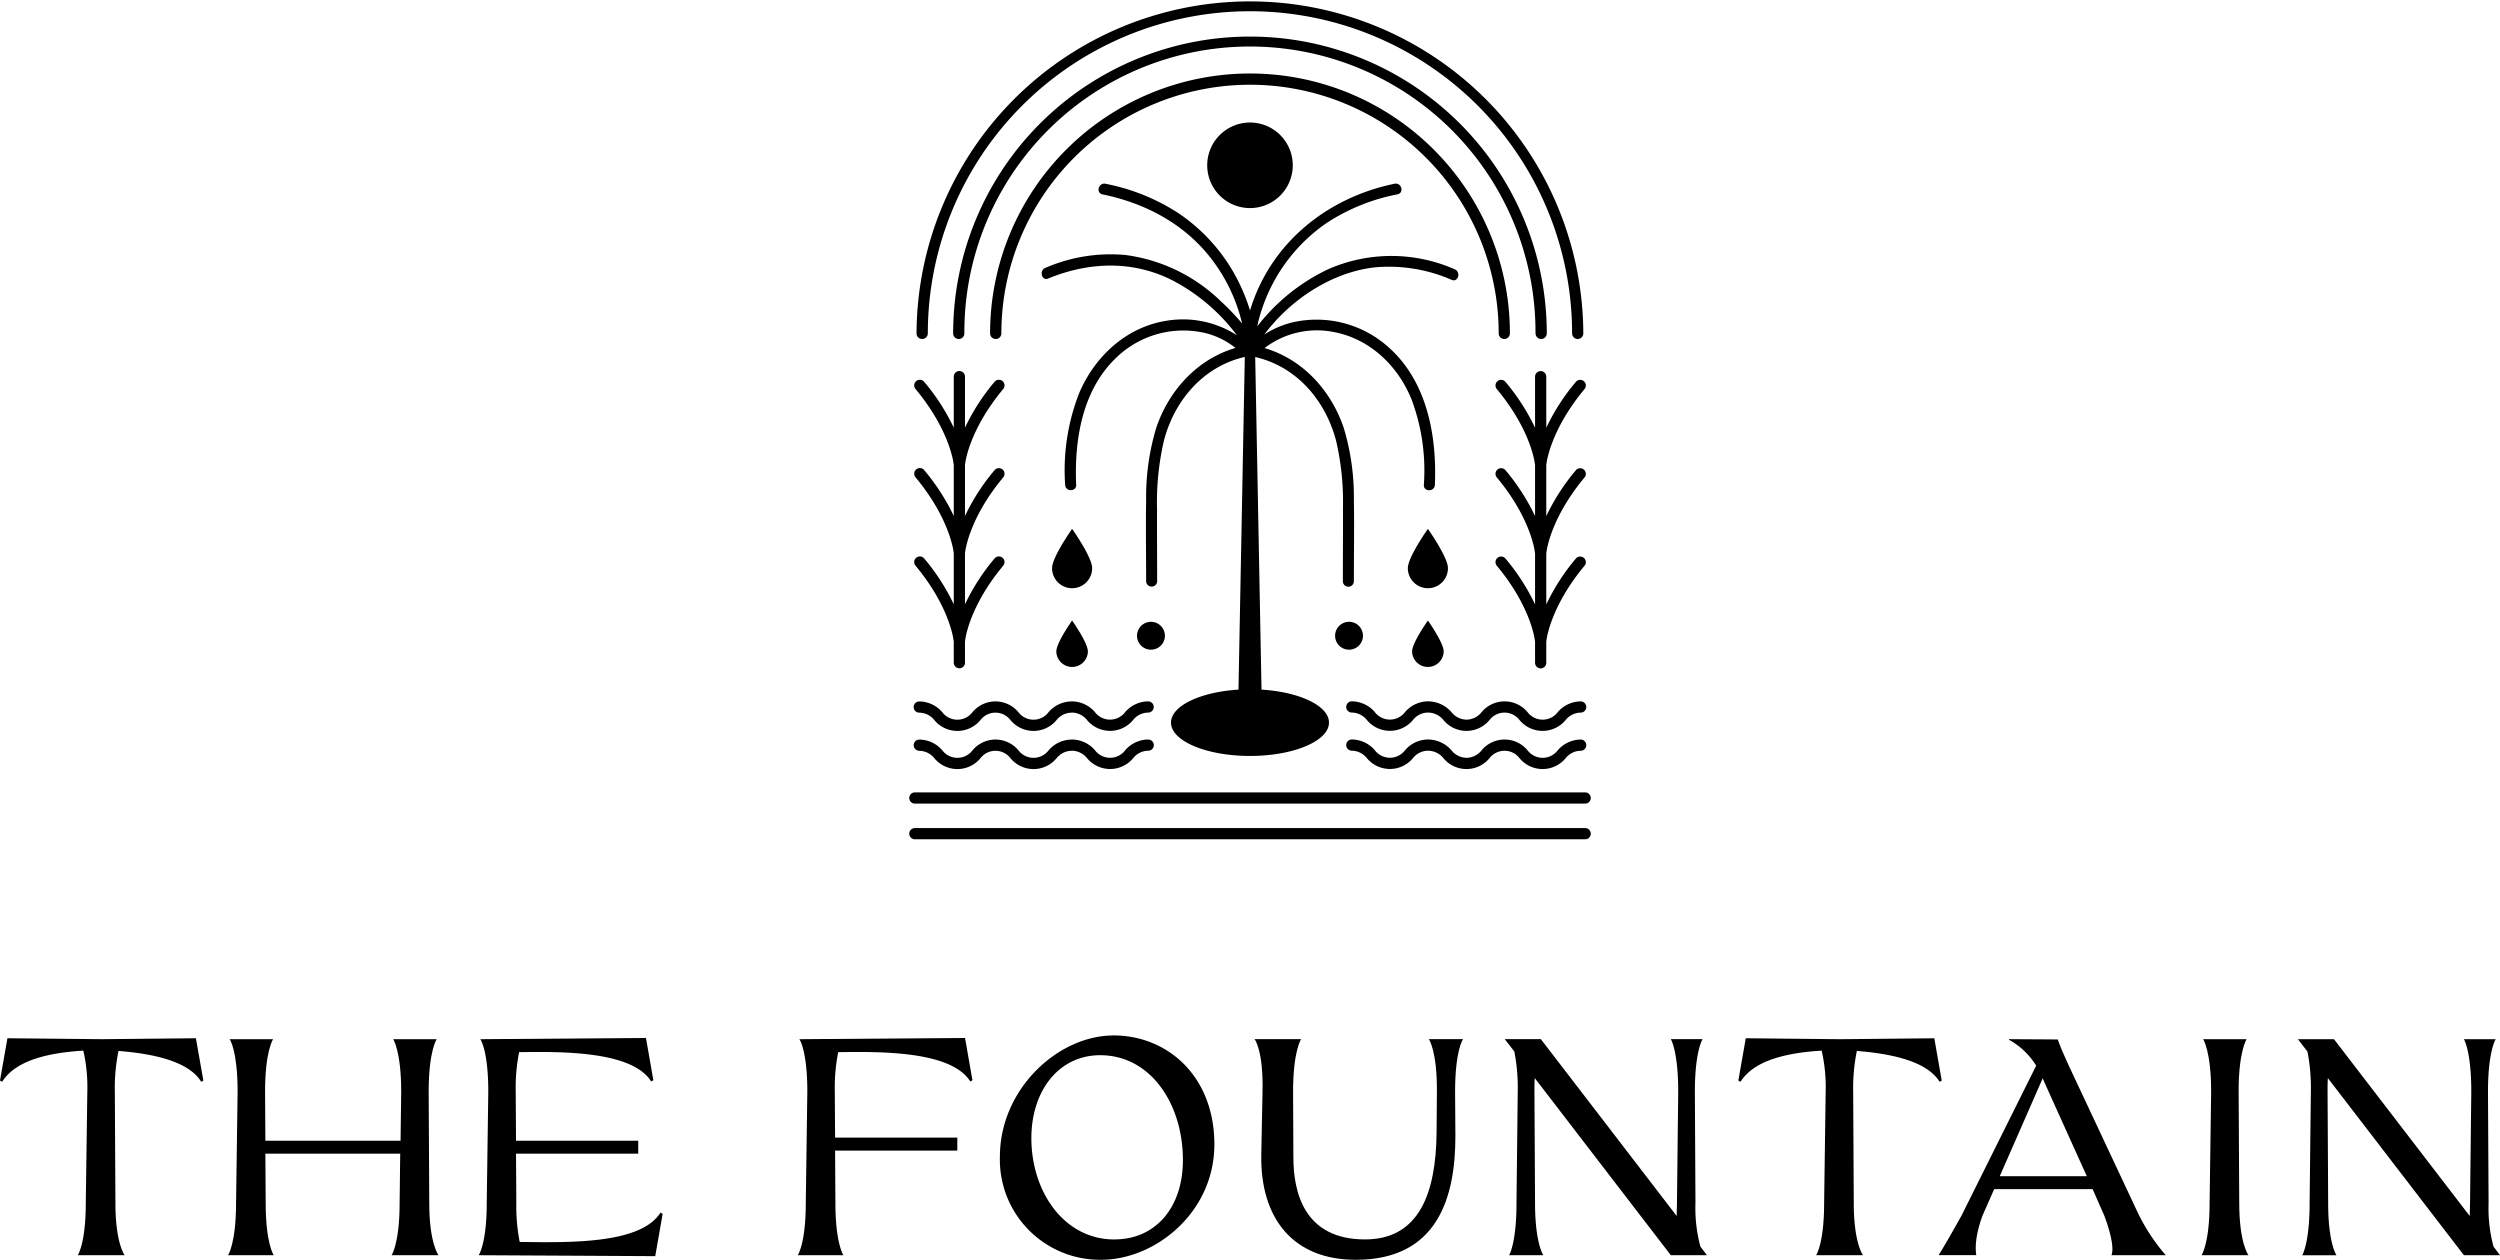
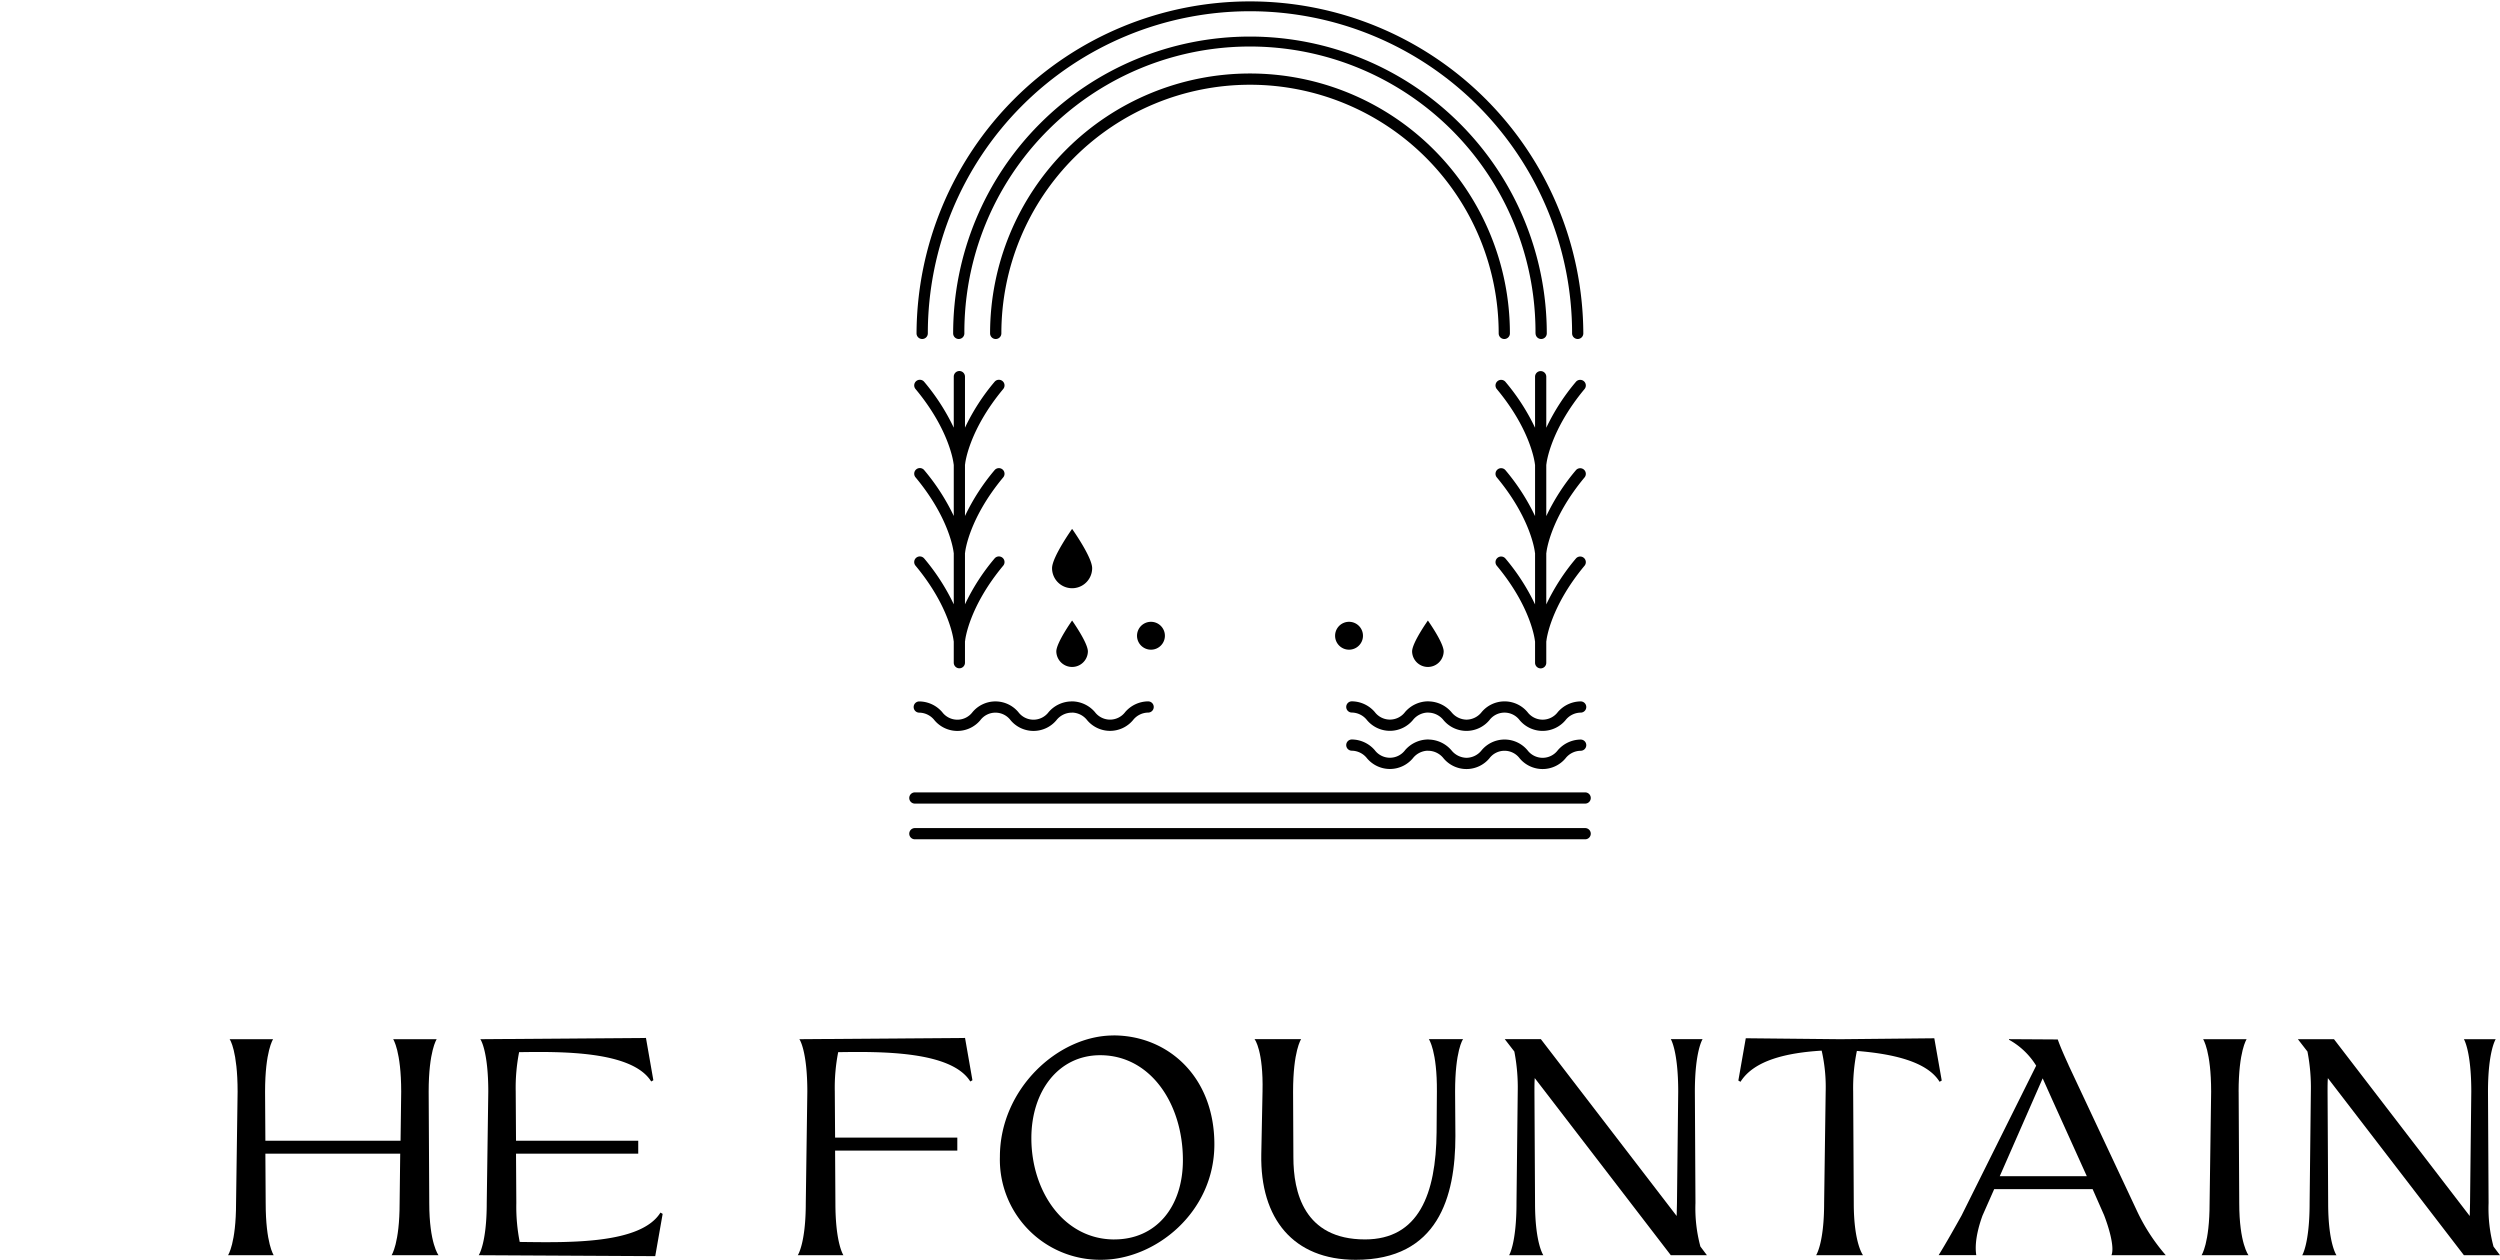
<svg xmlns="http://www.w3.org/2000/svg" width="420.759" height="212.03" viewBox="0 0 420.759 212.03">
  <g id="fountain" transform="translate(-6.24 -10.63)">
-     <path id="Path_3536" data-name="Path 3536" d="M23.383,319.938,7.489,319.78,6.24,326.9l.362.209c2.284-3.634,7.789-4.884,13.662-5.245a27.659,27.659,0,0,1,.673,6.907l-.26,18.749c0,6.805-1.351,8.778-1.351,8.778h7.9s-1.56-1.973-1.56-8.778l-.1-18.749a31.047,31.047,0,0,1,.622-6.856c5.816.469,11.791,1.713,13.916,5.194l.362-.209L39.21,319.78l-15.838.158Z" transform="translate(0 -134.409)" />
    <path id="Path_3537" data-name="Path 3537" d="M107.907,328.889c0-6.856,1.351-8.829,1.351-8.829h-7.325s1.351,1.973,1.351,8.829l-.107,8.258H80.425l-.051-8.258c0-6.856,1.351-8.829,1.351-8.829H74.4c.051,0,1.351,1.973,1.351,8.829l-.26,18.749c0,6.805-1.351,8.778-1.351,8.778h7.687s-1.351-1.973-1.351-8.778l-.051-8.309h22.694l-.1,8.309c0,6.805-1.351,8.778-1.351,8.778h7.9s-1.56-1.973-1.56-8.778l-.1-18.749Z" transform="translate(-29.521 -134.53)" />
    <path id="Path_3538" data-name="Path 3538" d="M179.365,349.088c-3.324,5.347-15.527,5.036-23.683,4.935a30.685,30.685,0,0,1-.571-6.545l-.051-8.309h20.569v-2.182H155.06l-.051-8.258a31.044,31.044,0,0,1,.571-6.647c6.907-.1,19.009-.26,22.231,4.934l.362-.209-1.243-7.116-27.889.209c.051,0,1.351,1.973,1.351,8.829l-.26,18.749c0,6.805-1.351,8.778-1.351,8.778l29.709.158,1.249-7.116-.362-.209Z" transform="translate(-61.972 -134.369)" />
    <path id="Path_3539" data-name="Path 3539" d="M244.04,319.9c.051,0,1.351,1.973,1.351,8.829l-.26,18.749c0,6.805-1.351,8.778-1.351,8.778h7.687s-1.351-1.973-1.351-8.778l-.051-8.829h20.569v-2.182H250.065l-.051-7.738a31.046,31.046,0,0,1,.571-6.647c6.907-.1,19.009-.26,22.231,4.934l.362-.209-1.243-7.116-27.889.209Z" transform="translate(-103.275 -134.369)" />
    <path id="Path_3540" data-name="Path 3540" d="M323.08,318.946c-9.3,0-19.11,8.987-19.11,20.41A16.856,16.856,0,0,0,321.006,356.7c9.089,0,19.06-7.947,19.06-19.427s-7.9-18.336-16.985-18.336Zm.158,34.332c-8.518,0-13.972-8.1-13.972-17.036,0-8,4.624-13.973,11.582-13.973,8.467,0,13.922,8.156,13.922,17.658,0,7.947-4.573,13.345-11.531,13.345Z" transform="translate(-129.443 -134.043)" />
    <path id="Path_3541" data-name="Path 3541" d="M380.922,339.426c-.209,10.852,5.4,17.76,15.894,17.76,13.865,0,16.776-10.592,16.776-20.829l-.051-7.478c0-6.856,1.3-8.829,1.351-8.829h-5.765s1.4,1.973,1.351,8.829l-.051,6.856c-.1,10.389-3.013,18.02-12.051,18.02-10.282,0-12.051-8-12.051-13.814l-.051-11.062c0-6.856,1.351-8.829,1.351-8.829H379.78c.051,0,1.509,1.973,1.351,8.829l-.209,10.542Z" transform="translate(-162.403 -134.526)" />
    <path id="Path_3542" data-name="Path 3542" d="M487.225,354.953a24.835,24.835,0,0,1-.831-7.325l-.1-18.749c0-6.856,1.3-8.829,1.3-8.829h-5.347s1.244,1.973,1.244,8.829l-.209,18.749-.051,2.182L460.376,320.05H454.3l1.611,2.08a31.877,31.877,0,0,1,.571,6.755l-.209,18.749c0,6.805-1.244,8.778-1.244,8.778h5.765s-1.4-1.973-1.4-8.778l-.1-18.749c0-.831,0-1.611.051-2.284l22.9,29.81h6.076l-1.091-1.453Z" transform="translate(-194.802 -134.526)" />
    <path id="Path_3543" data-name="Path 3543" d="M558.08,326.9l-1.249-7.116-15.838.158L525.1,319.78,523.85,326.9l.362.209c2.284-3.634,7.789-4.884,13.662-5.245a27.654,27.654,0,0,1,.673,6.907l-.26,18.749c0,6.805-1.351,8.778-1.351,8.778h7.9s-1.56-1.973-1.56-8.778l-.1-18.749a31.048,31.048,0,0,1,.622-6.856c5.816.469,11.791,1.713,13.922,5.194l.362-.209Z" transform="translate(-225.04 -134.409)" />
    <path id="Path_3544" data-name="Path 3544" d="M605.359,324.414c-.831-1.82-1.4-3.114-1.82-4.313l-8.207-.051v.1a12.416,12.416,0,0,1,4.573,4.364l-12.571,25.243c-.989,1.764-2.493,4.465-3.844,6.647h6.336c-.418-2.594.729-5.765,1.04-6.647l1.973-4.465h16.567l1.922,4.364c.729,1.871,1.82,5.347,1.249,6.755h9.14a32.156,32.156,0,0,1-4.884-7.529l-11.48-24.463Zm-11.582,18.7L601,326.646l1.56,3.482,5.867,12.983H593.777Z" transform="translate(-250.97 -134.526)" />
    <path id="Path_3545" data-name="Path 3545" d="M668.014,328.889c0-6.856,1.351-8.829,1.351-8.829H662.04s1.351,1.973,1.351,8.829l-.26,18.749c0,6.805-1.351,8.778-1.351,8.778h7.9s-1.56-1.973-1.56-8.778l-.1-18.749Z" transform="translate(-285.008 -134.53)" />
    <path id="Path_3546" data-name="Path 3546" d="M718.4,356.416h6.076l-1.091-1.453a24.833,24.833,0,0,1-.831-7.325l-.1-18.749c0-6.856,1.3-8.829,1.3-8.829H718.4s1.244,1.973,1.244,8.829l-.209,18.749-.051,2.182L696.536,320.06H690.46l1.611,2.08a31.877,31.877,0,0,1,.571,6.755l-.209,18.749c0,6.805-1.244,8.778-1.244,8.778h5.765s-1.4-1.973-1.4-8.778l-.1-18.749c0-.831,0-1.611.051-2.284l22.9,29.81Z" transform="translate(-297.477 -134.53)" />
-     <path id="Path_3572" data-name="Path 3572" d="M352.345,94.489c6.907,1.577,11.779,7.207,13.594,14.012a45.163,45.163,0,0,1,1.176,11.4c.023,4.121-.017,8.241-.017,12.362a.928.928,0,0,0,1.854,0c0-4.567.079-9.145,0-13.713a40.331,40.331,0,0,0-1.684-12.068c-2.125-6.365-6.935-11.632-13.351-13.5A14.507,14.507,0,0,1,365.5,90.266c6.11,1.13,10.807,5.63,13.13,11.282a34.061,34.061,0,0,1,2.1,14.47c-.051,1.193,1.8,1.187,1.854,0,.356-8.224-1.289-17.336-7.7-23.09a18.133,18.133,0,0,0-16.477-4.222,15.369,15.369,0,0,0-4.533,2c4.437-5.946,11.486-10.575,18.777-11.327a26.433,26.433,0,0,1,12.774,2.125c1.1.452,1.583-1.34.492-1.786a26.455,26.455,0,0,0-21.309,0A32.914,32.914,0,0,0,352.7,89.311c.04-.187.073-.373.113-.56A28.5,28.5,0,0,1,364.3,71.975a33.063,33.063,0,0,1,11.994-4.867c1.164-.243.673-2.029-.492-1.786-11.435,2.357-20.93,10.067-24.328,21.332a31.034,31.034,0,0,0-1.43-3.776,30.013,30.013,0,0,0-10.621-12.6,34.49,34.49,0,0,0-12.282-4.951c-1.164-.237-1.662,1.543-.492,1.786,6.851,1.413,13.164,4.618,17.68,10.05a28.631,28.631,0,0,1,5.664,11.073c.051.2.1.4.141.6a39.828,39.828,0,0,0-3.555-3.719,28.336,28.336,0,0,0-16.115-7.806,27.594,27.594,0,0,0-13.447,2.176c-1.085.447-.61,2.244.492,1.786,6.766-2.792,14.119-3.081,20.755.232a32.116,32.116,0,0,1,10.892,9.174l.119.153a16.753,16.753,0,0,0-12.09-2.408c-6.636,1.13-11.853,6.014-14.442,12.085A35.488,35.488,0,0,0,320.359,116c.051,1.187,1.9,1.193,1.854,0-.333-7.67,1.051-16.137,6.947-21.592a16.226,16.226,0,0,1,14.877-3.934,13.209,13.209,0,0,1,4.991,2.487c-6.415,1.871-11.231,7.133-13.356,13.5a40.28,40.28,0,0,0-1.684,12.068c-.079,4.567,0,9.14,0,13.713a.928.928,0,0,0,1.854,0c0-4.03-.034-8.06-.017-12.1A45.969,45.969,0,0,1,337,108.484c1.814-6.811,6.692-12.435,13.594-14.012h0c-.237,12.452-.9,47.446-1.063,55.992-6.421.4-11.356,2.73-11.356,5.551,0,3.1,5.952,5.613,13.294,5.613s13.294-2.515,13.294-5.613c0-2.82-4.934-5.155-11.355-5.551l-1.063-55.992h0Z" transform="translate(-134.85 -23.769)" />
-     <path id="Path_3573" data-name="Path 3573" d="M365.7,54.311a7.2,7.2,0,1,0,7.2-7.2A7.2,7.2,0,0,0,365.7,54.311Z" transform="translate(-156.282 -15.86)" />
    <path id="Path_3574" data-name="Path 3574" d="M302,77.2a.946.946,0,0,0,.944-.944,41.85,41.85,0,0,1,83.7,0,.944.944,0,1,0,1.888,0,43.743,43.743,0,0,0-87.487,0,.946.946,0,0,0,.944.944Z" transform="translate(-128.17 -9.513)" />
    <path id="Path_3575" data-name="Path 3575" d="M388.073,71.475a.944.944,0,1,0,1.888,0,49.955,49.955,0,0,0-99.91,0,.944.944,0,0,0,1.888,0,48.062,48.062,0,1,1,96.123,0Z" transform="translate(-123.392 -4.735)" />
    <path id="Path_3576" data-name="Path 3576" d="M280.105,67.684a.946.946,0,0,0,.944-.944,54.217,54.217,0,0,1,108.434,0,.944.944,0,0,0,1.888,0,56.111,56.111,0,0,0-112.221,0,.946.946,0,0,0,.944.944Z" transform="translate(-118.653)" />
    <path id="Path_3577" data-name="Path 3577" d="M322.874,168.11s-3.374,4.754-3.374,6.613a3.374,3.374,0,1,0,6.749,0C326.249,172.858,322.874,168.11,322.874,168.11Z" transform="translate(-136.195 -68.467)" />
    <path id="Path_3578" data-name="Path 3578" d="M320.77,200.606a2.657,2.657,0,0,0,5.313,0c0-1.47-2.657-5.206-2.657-5.206S320.77,199.142,320.77,200.606Z" transform="translate(-136.748 -80.332)" />
-     <path id="Path_3579" data-name="Path 3579" d="M428.814,168.11s-3.374,4.754-3.374,6.613a3.374,3.374,0,0,0,6.749,0C432.189,172.858,428.814,168.11,428.814,168.11Z" transform="translate(-182.255 -68.467)" />
    <path id="Path_3580" data-name="Path 3580" d="M426.71,200.606a2.657,2.657,0,0,0,5.313,0c0-1.47-2.657-5.206-2.657-5.206S426.71,199.142,426.71,200.606Z" transform="translate(-182.807 -80.332)" />
    <path id="Path_3581" data-name="Path 3581" d="M280.131,152.651a.947.947,0,0,0-1.458,1.21c5.833,7.009,6.4,12.548,6.41,12.6a.727.727,0,0,0,.028.153v3.578a.944.944,0,0,0,1.888,0v-3.584a1.125,1.125,0,0,0,.028-.147c0-.057.577-5.59,6.41-12.6a.947.947,0,0,0-1.458-1.21,35.456,35.456,0,0,0-4.98,7.721v-8.625a1.125,1.125,0,0,0,.028-.147c0-.057.577-5.59,6.41-12.6a.947.947,0,0,0-1.458-1.21A35.455,35.455,0,0,0,287,145.5v-8.625a1.124,1.124,0,0,0,.028-.147c0-.057.577-5.59,6.41-12.6a.947.947,0,0,0-1.458-1.21,35.456,35.456,0,0,0-4.98,7.721v-8.592a.944.944,0,1,0-1.888,0v8.592a35.751,35.751,0,0,0-4.98-7.721.947.947,0,0,0-1.458,1.21c5.833,7.009,6.4,12.548,6.41,12.6a.727.727,0,0,0,.028.153V145.5a35.751,35.751,0,0,0-4.98-7.721.947.947,0,0,0-1.458,1.21c5.833,7.009,6.4,12.548,6.41,12.6a.727.727,0,0,0,.028.153v8.625a35.751,35.751,0,0,0-4.98-7.721Z" transform="translate(-118.35 -48.029)" />
    <path id="Path_3582" data-name="Path 3582" d="M465.068,122.944a35.453,35.453,0,0,0-4.98,7.721v-8.592a.944.944,0,1,0-1.888,0v8.592a35.754,35.754,0,0,0-4.98-7.721.947.947,0,1,0-1.458,1.21c5.833,7.009,6.4,12.548,6.41,12.6a.726.726,0,0,0,.028.153v8.625a35.753,35.753,0,0,0-4.98-7.721.947.947,0,1,0-1.458,1.21c5.833,7.009,6.4,12.548,6.41,12.6a.726.726,0,0,0,.028.153V160.4a35.754,35.754,0,0,0-4.98-7.721.947.947,0,0,0-1.458,1.21c5.833,7.009,6.4,12.548,6.41,12.6a.725.725,0,0,0,.028.153v3.578a.944.944,0,1,0,1.888,0v-3.584a1.135,1.135,0,0,0,.028-.147c0-.057.577-5.59,6.41-12.6a.947.947,0,1,0-1.458-1.21,35.453,35.453,0,0,0-4.98,7.721v-8.625a1.136,1.136,0,0,0,.028-.147c0-.057.577-5.59,6.41-12.6a.947.947,0,1,0-1.458-1.21,35.454,35.454,0,0,0-4.98,7.721V136.9a1.136,1.136,0,0,0,.028-.147c0-.057.577-5.59,6.41-12.6a.947.947,0,1,0-1.458-1.21Z" transform="translate(-193.604 -48.042)" />
    <path id="Path_3583" data-name="Path 3583" d="M279.244,221.369a3.308,3.308,0,0,1,2.549,1.272,5.034,5.034,0,0,0,7.721,0,3.185,3.185,0,0,1,5.093,0,5.028,5.028,0,0,0,7.715,0,3.29,3.29,0,0,1,2.549-1.272.694.694,0,0,0,.153-.011,3.309,3.309,0,0,1,2.464,1.272,5.034,5.034,0,0,0,7.721,0,3.29,3.29,0,0,1,2.549-1.272.944.944,0,1,0,0-1.888,5.148,5.148,0,0,0-3.861,1.8,3.191,3.191,0,0,1-5.1,0,5.148,5.148,0,0,0-3.861-1.8.8.8,0,0,0-.164.011,5.141,5.141,0,0,0-3.764,1.8,3.185,3.185,0,0,1-5.093,0,5.028,5.028,0,0,0-7.715,0,3.191,3.191,0,0,1-5.1,0,5.148,5.148,0,0,0-3.861-1.8.944.944,0,1,0,0,1.888Z" transform="translate(-118.283 -90.797)" />
    <path id="Path_3584" data-name="Path 3584" d="M446.564,219.471a5.148,5.148,0,0,0-3.861,1.8,3.191,3.191,0,0,1-5.1,0,5.028,5.028,0,0,0-7.715,0,3.288,3.288,0,0,1-2.544,1.272,3.326,3.326,0,0,1-2.549-1.272,5.175,5.175,0,0,0-3.77-1.8.8.8,0,0,0-.164-.011,5.148,5.148,0,0,0-3.861,1.8,3.191,3.191,0,0,1-5.1,0,5.148,5.148,0,0,0-3.861-1.8.944.944,0,0,0,0,1.888,3.308,3.308,0,0,1,2.549,1.272,5.034,5.034,0,0,0,7.721,0,3.309,3.309,0,0,1,2.464-1.272.7.7,0,0,0,.153.011,3.317,3.317,0,0,1,2.549,1.272,5.028,5.028,0,0,0,7.715,0,3.185,3.185,0,0,1,5.093,0,5.034,5.034,0,0,0,7.721,0,3.29,3.29,0,0,1,2.549-1.272.944.944,0,1,0,0-1.888Z" transform="translate(-174.281 -90.793)" />
-     <path id="Path_3585" data-name="Path 3585" d="M279.248,232.729A3.308,3.308,0,0,1,281.8,234a5.034,5.034,0,0,0,7.721,0,3.185,3.185,0,0,1,5.093,0,5.028,5.028,0,0,0,7.715,0,3.291,3.291,0,0,1,2.549-1.272.7.7,0,0,0,.153-.011,3.33,3.33,0,0,1,2.47,1.272,5.034,5.034,0,0,0,7.721,0,3.29,3.29,0,0,1,2.549-1.272.944.944,0,1,0,0-1.888,5.148,5.148,0,0,0-3.861,1.8,3.191,3.191,0,0,1-5.1,0,5.148,5.148,0,0,0-3.861-1.8.8.8,0,0,0-.164.011,5.141,5.141,0,0,0-3.764,1.8,3.185,3.185,0,0,1-5.093,0,5.028,5.028,0,0,0-7.715,0,3.191,3.191,0,0,1-5.1,0,5.148,5.148,0,0,0-3.861-1.8.944.944,0,1,0,0,1.888Z" transform="translate(-118.287 -95.736)" />
    <path id="Path_3586" data-name="Path 3586" d="M446.564,230.831a5.148,5.148,0,0,0-3.861,1.8,3.191,3.191,0,0,1-5.1,0,5.028,5.028,0,0,0-7.715,0,3.288,3.288,0,0,1-2.544,1.272,3.326,3.326,0,0,1-2.549-1.272,5.175,5.175,0,0,0-3.77-1.8.8.8,0,0,0-.164-.011,5.148,5.148,0,0,0-3.861,1.8,3.191,3.191,0,0,1-5.1,0,5.148,5.148,0,0,0-3.861-1.8.944.944,0,0,0,0,1.888,3.308,3.308,0,0,1,2.549,1.272,5.034,5.034,0,0,0,7.721,0,3.309,3.309,0,0,1,2.464-1.272.693.693,0,0,0,.153.011,3.317,3.317,0,0,1,2.549,1.272,5.028,5.028,0,0,0,7.715,0,3.185,3.185,0,0,1,5.093,0,5.034,5.034,0,0,0,7.721,0,3.29,3.29,0,0,1,2.549-1.272.944.944,0,1,0,0-1.888Z" transform="translate(-174.281 -95.732)" />
    <path id="Path_3587" data-name="Path 3587" d="M277.924,248.458H390.738a.944.944,0,1,0,0-1.888H277.924a.944.944,0,1,0,0,1.888Z" transform="translate(-117.709 -102.579)" />
    <path id="Path_3588" data-name="Path 3588" d="M277.924,259.088H390.738a.944.944,0,1,0,0-1.888H277.924a.944.944,0,1,0,0,1.888Z" transform="translate(-117.709 -107.201)" />
    <path id="Path_3589" data-name="Path 3589" d="M347.146,195.78a2.346,2.346,0,1,0,2.346,2.346A2.347,2.347,0,0,0,347.146,195.78Z" transform="translate(-147.195 -80.497)" />
    <path id="Path_3590" data-name="Path 3590" d="M406.126,200.471a2.346,2.346,0,1,0-2.346-2.346A2.347,2.347,0,0,0,406.126,200.471Z" transform="translate(-172.838 -80.497)" />
  </g>
</svg>